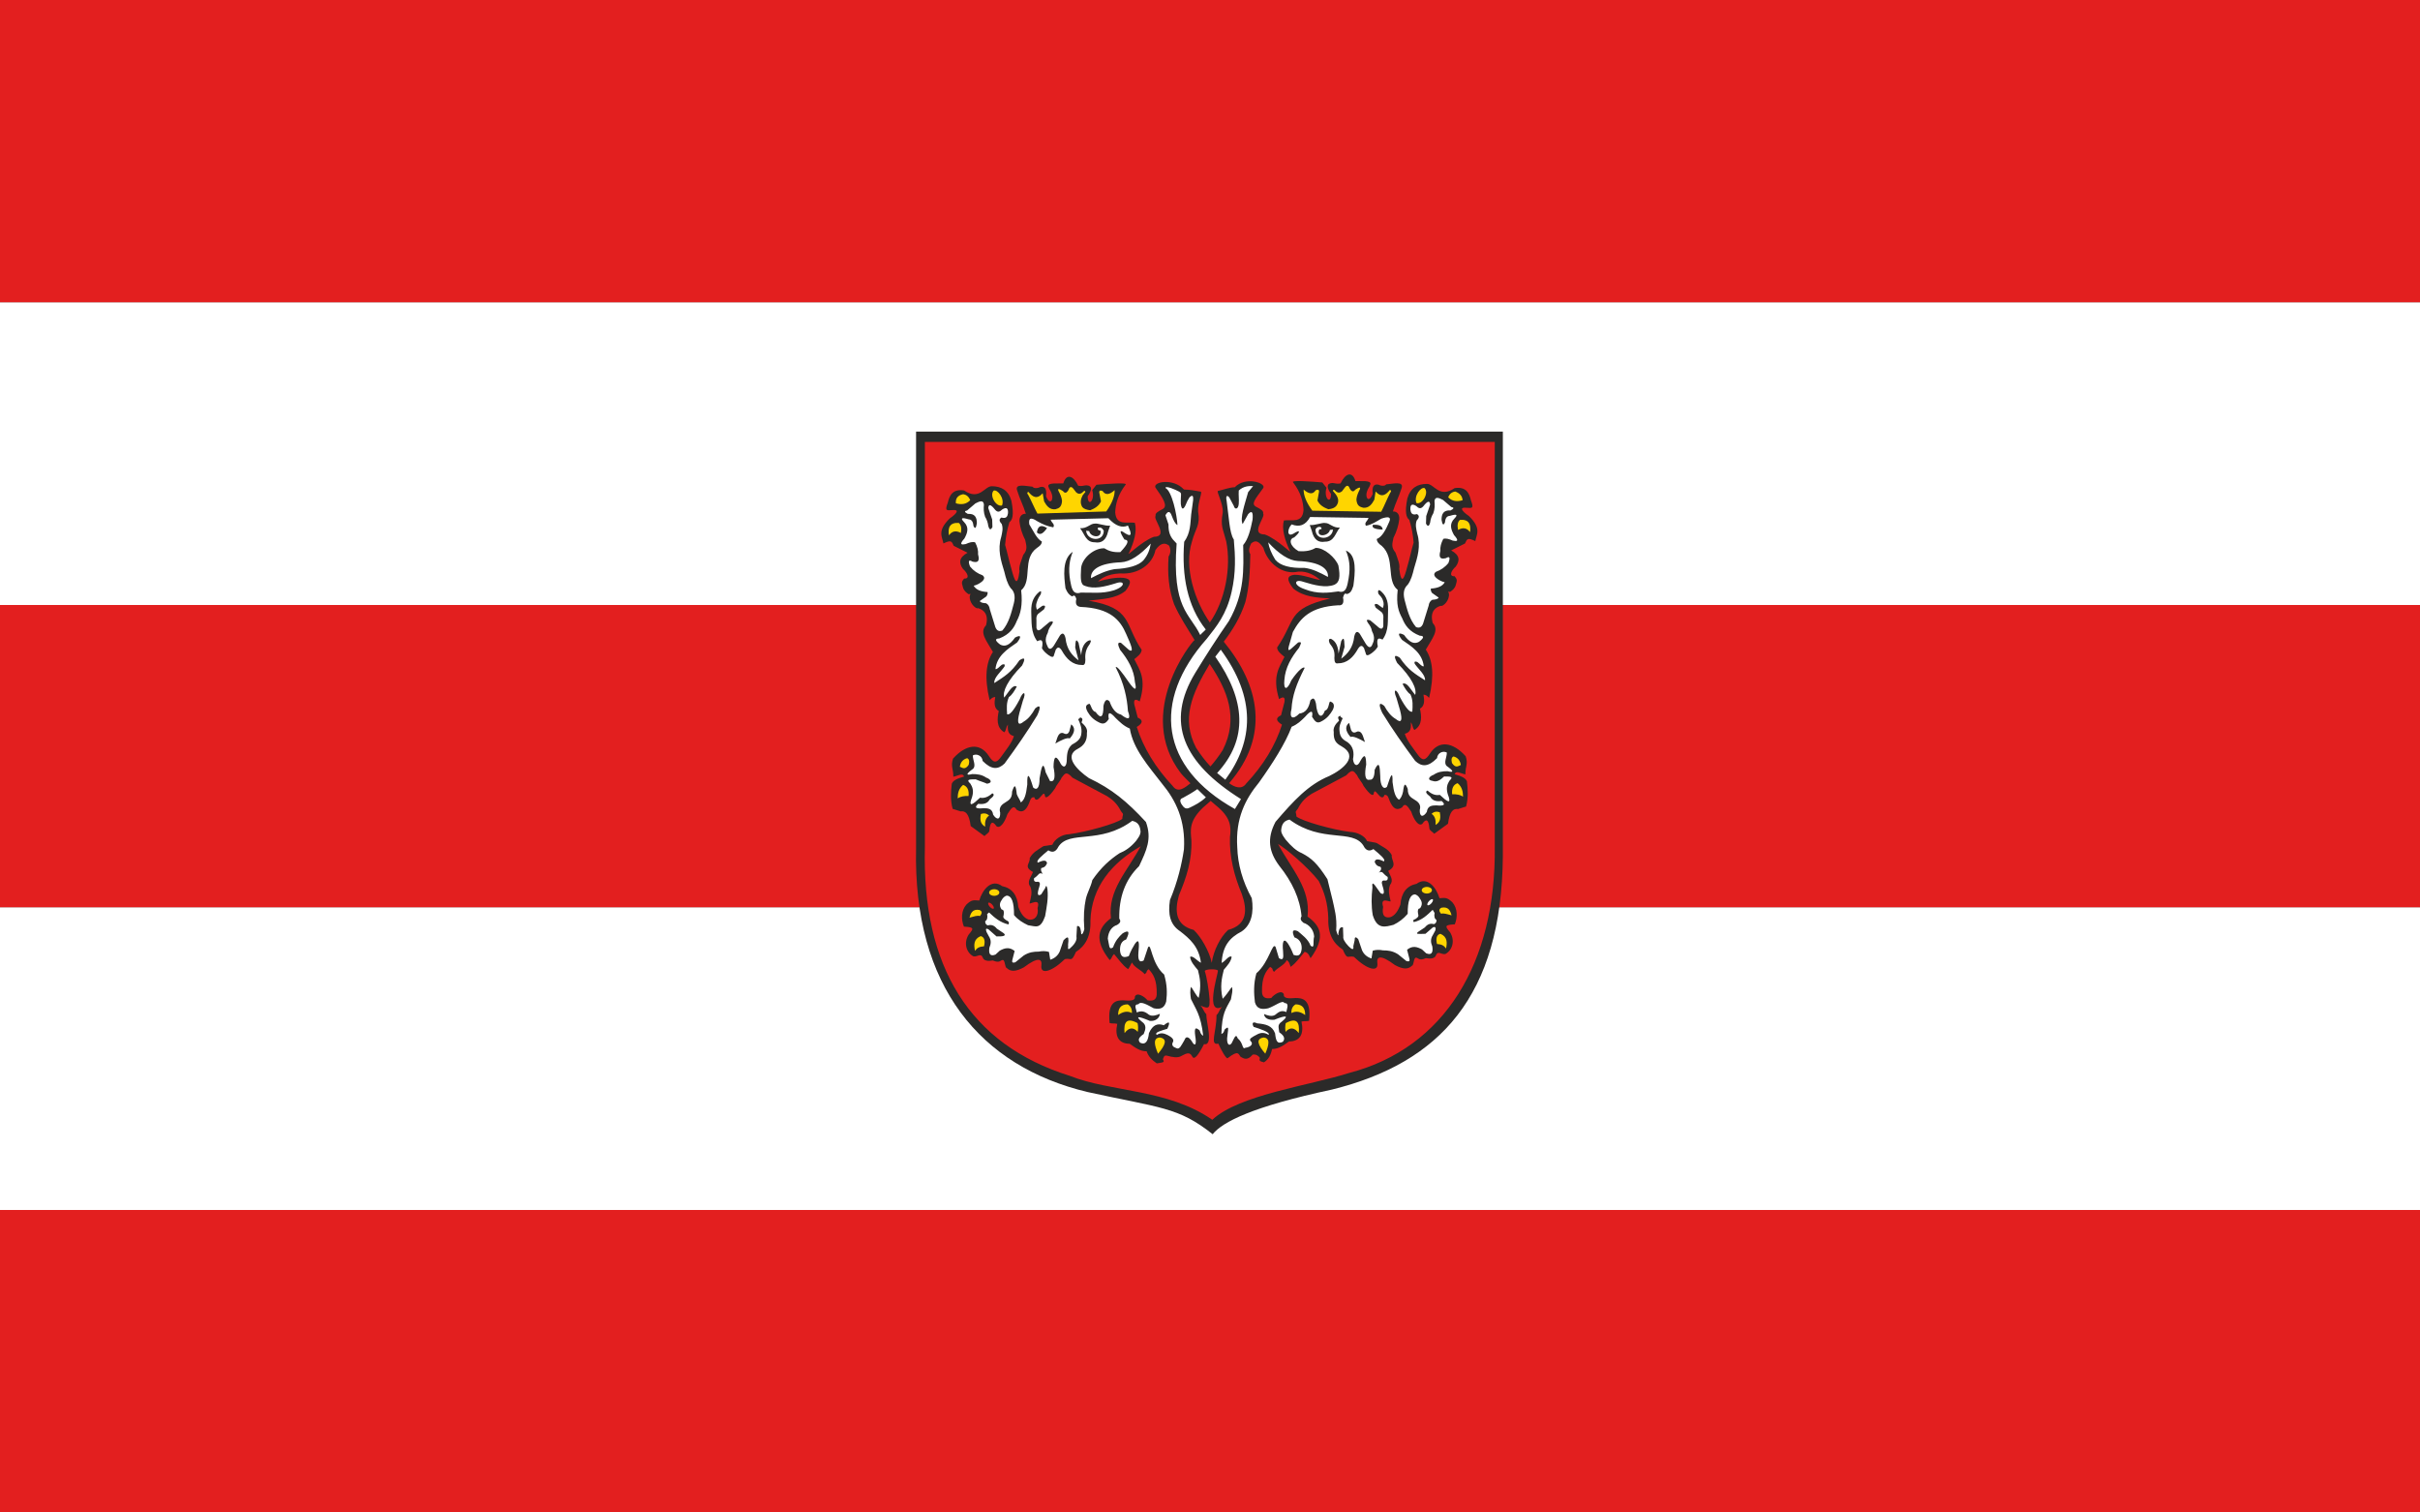
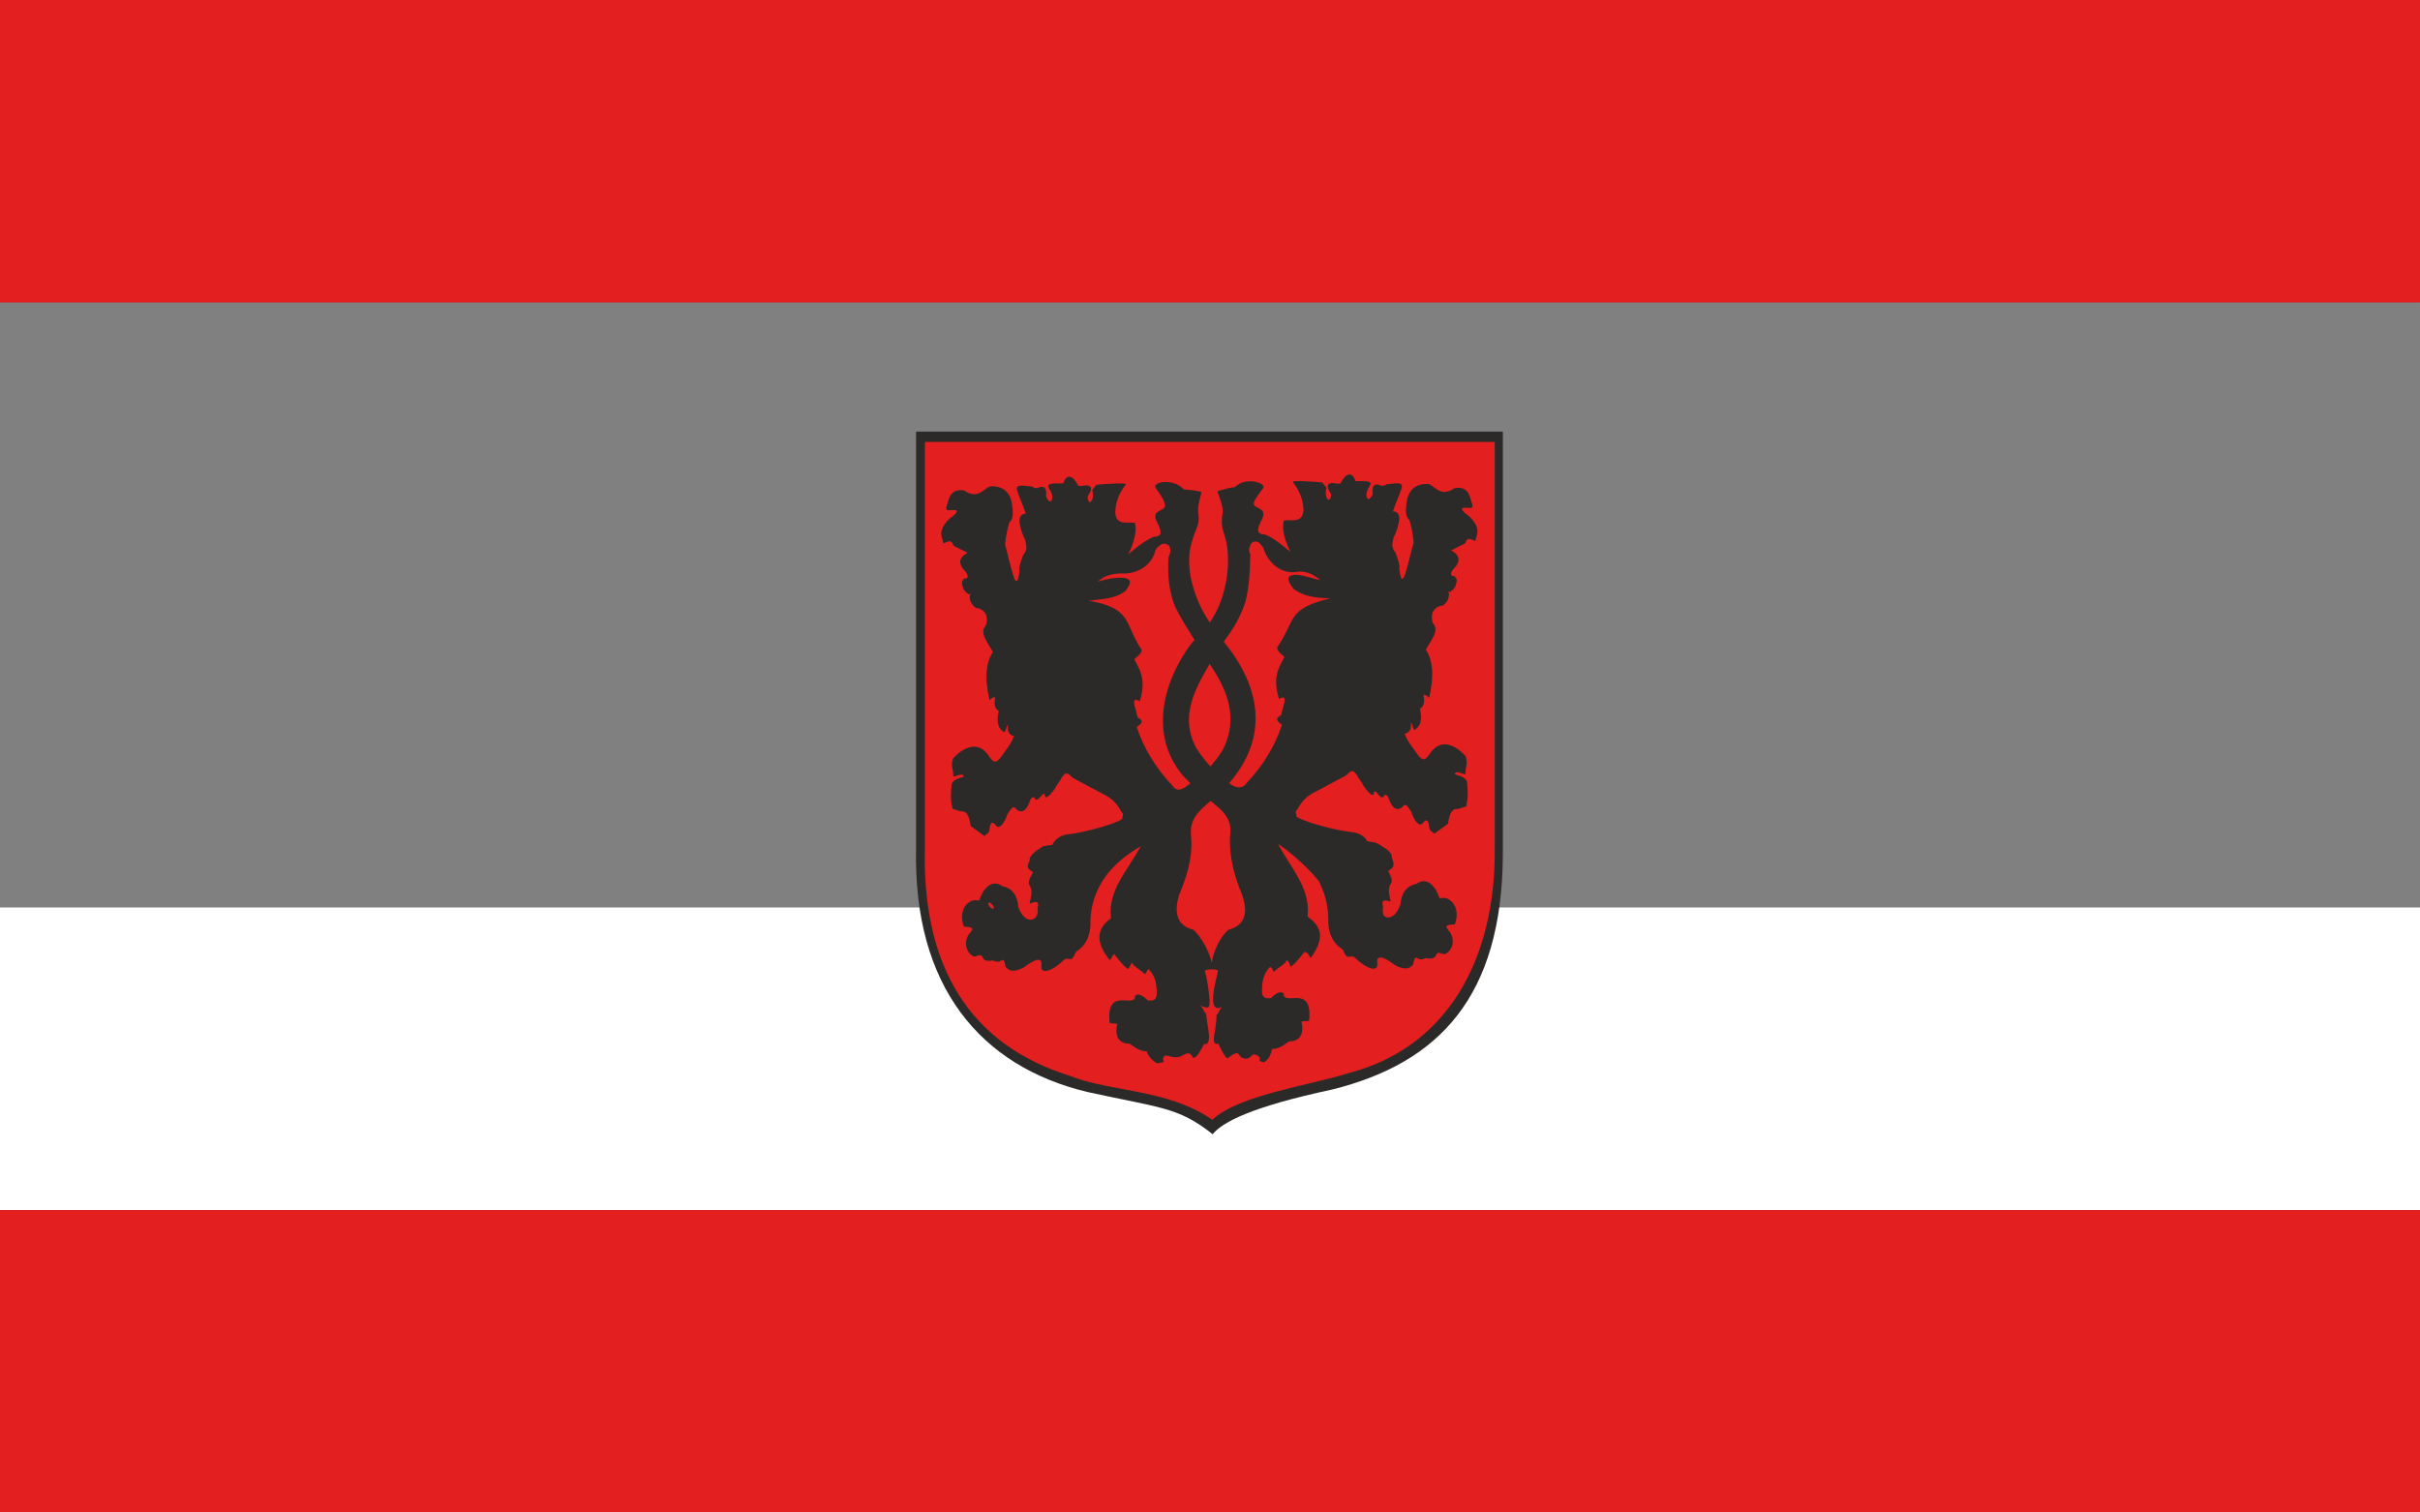
<svg xmlns="http://www.w3.org/2000/svg" width="800" height="500" viewBox="0 0 211.667 132.292" version="1.1" id="svg8">
  <rect x="0" y="0" width="211.667" height="132.292" fill="#808080" stroke="none" />
  <defs id="defs2">
    <marker id="ArrowEnd" viewBox="0 0 10 10" refX="0" refY="5" markerUnits="strokeWidth" markerWidth="4" markerHeight="3" orient="auto">
      <path d="M 0 0 L 10 5 L 0 10 z" id="path931" />
    </marker>
    <marker id="ArrowStart" viewBox="0 0 10 10" refX="10" refY="5" markerUnits="strokeWidth" markerWidth="4" markerHeight="3" orient="auto">
-       <path d="M 10 0 L 0 5 L 10 10 z" id="path934" />
-     </marker>
+       </marker>
    <pattern id="EMFhbasepattern" patternUnits="userSpaceOnUse" width="6" height="6" x="0" y="0" />
  </defs>
  <g id="layer1">
    <rect style="fill:#e31f1f;fill-opacity:1;stroke-width:0.027;stroke-linecap:round;stroke-linejoin:round;paint-order:markers stroke fill" id="rect877" width="211.667" height="26.458" x="0" y="-3.7500001e-06" />
-     <rect style="fill:#ffffff;fill-opacity:1;stroke-width:0.027;stroke-linecap:round;stroke-linejoin:round;paint-order:markers stroke fill" id="rect881" width="211.667" height="26.458" x="0" y="26.458" />
-     <rect style="fill:#e31f1f;fill-opacity:1;stroke-width:0.027;stroke-linecap:round;stroke-linejoin:round;paint-order:markers stroke fill" id="rect883" width="211.667" height="26.458" x="0" y="52.917" />
    <rect style="fill:#ffffff;fill-opacity:1;stroke-width:0.027;stroke-linecap:round;stroke-linejoin:round;paint-order:markers stroke fill" id="rect885" width="211.667" height="26.458" x="0" y="79.375" />
    <rect style="fill:#e31f1f;fill-opacity:1;stroke-width:0.027;stroke-linecap:round;stroke-linejoin:round;paint-order:markers stroke fill" id="rect887" width="211.667" height="26.458" x="1.3505859e-05" y="105.833" />
    <g id="g947" transform="matrix(0.094,0,0,0.094,80.116,37.748)">
      <path style="fill:#2b2a29;fill-opacity:1;fill-rule:evenodd;stroke:none" d="M 0.088,0 H 546.084 v 395.027 c -1.098,130.031 -58.625,192.434 -159.098,217.262 -73.914,15.82 -101.73,30.078 -110.922,41.535 -32.054,-25.5 -48.839,-24.43 -116.531,-39.297 C 60.311,590.808 -2.806,516.48 0.096,387.515 V 0" id="path939" />
-       <path style="fill:#ffd500;fill-opacity:1;fill-rule:evenodd;stroke:none" d="m 432.916,74.629 -64.094,-0.997 c -5.871,-8.007 -8.199,-14.535 -8.094,-19.671 4.961,4.371 8.676,4.609 11.133,0.711 2.723,-1.227 3.703,-0.352 2.934,2.625 -0.406,2.304 -0.817,4.609 -1.227,6.914 2.289,4.566 6.106,6.507 10.137,8.07 3.445,-0.324 5.879,-1.324 7.293,-3.004 2.879,-3.668 2.23,-7.289 -0.391,-10.895 -0.906,-1.097 -1.812,-2.195 -2.718,-3.293 0.425,-1.191 1.168,-1.203 2.222,-0.031 2.184,2.188 4.336,2.305 6.457,0.34 0.946,-0.976 1.227,-1.945 2.176,-2.926 2.469,-3.535 4.125,-1.851 4.902,0.59 1.754,3.012 3.465,3.356 5.133,1.031 3.742,-2.504 5.149,-2.601 4.223,-0.285 -1.512,2.914 -2.875,5.903 -3.188,9.395 0.512,6.332 3.504,6.836 6.348,7.687 5.352,0.446 8.035,-3.23 10.34,-7.504 0.402,-2.527 0.808,-5.054 1.215,-7.582 5.66,6.168 9.613,2.977 13.324,-1.543 1.269,0.571 1.355,1.461 0.262,2.664 -3.024,5.758 -5.375,11.95 -8.399,17.707 z m 32.805,-8.079 c -2.774,-6.628 4.132,-15.339 7.566,-13.91 4.254,4.309 -1.945,15.457 -7.566,13.91 z m 42.906,-2.675 c -4.945,1.449 -9.547,1.222 -13.391,-2.68 1.281,-3.356 3.477,-4.988 6.586,-5.41 4.231,1.637 6.5,4.168 6.805,8.094 z m -2.387,18.281 c 8.371,-0.613 10.301,4.176 9.301,11.422 -2.879,-3.957 -6.598,-4.641 -11.156,-2.047 -0.887,-4.582 -0.27,-7.707 1.851,-9.371 z m -393.25,-5.832 64.074,-2 c 5.743,-8.102 7.969,-14.664 7.786,-19.801 -4.895,4.449 -8.602,4.746 -11.122,0.891 -2.742,-1.184 -3.707,-0.297 -2.89,2.668 0.441,2.297 0.887,4.597 1.332,6.894 -2.219,4.606 -6.004,6.606 -10.012,8.231 -3.168,-0.36 -5.824,-1.149 -7.34,-2.891 -2.261,-3.633 -1.668,-7.266 0.219,-10.898 0.887,-1.11 1.777,-2.223 2.668,-3.336 -0.441,-1.184 -1.184,-1.184 -2.223,0 -2.148,2.222 -4.3,2.371 -6.449,0.441 -0.961,-0.961 -1.262,-1.926 -2.223,-2.891 -2.523,-3.5 -4.152,-1.785 -4.894,0.665 -1.703,3.039 -3.41,3.41 -5.113,1.109 -3.782,-2.445 -5.188,-2.52 -4.227,-0.223 1.559,2.891 2.969,5.856 3.336,9.344 -0.41,6.34 -3.395,6.891 -6.227,7.785 -5.343,0.527 -8.085,-3.105 -10.453,-7.34 -0.441,-2.519 -0.886,-5.039 -1.332,-7.562 -5.562,6.254 -9.566,3.129 -13.347,-1.332 -1.258,0.59 -1.332,1.48 -0.223,2.668 3.113,5.707 5.559,11.863 8.676,17.574 z M 80.064,68.757 c 2.668,-6.671 -4.375,-15.273 -7.785,-13.792 -4.188,4.374 2.188,15.425 7.785,13.792 z M 37.127,66.754 c 4.969,1.371 9.562,1.074 13.348,-2.891 -1.332,-3.336 -3.559,-5.188 -6.672,-5.559 -4.895,1.035 -7.117,3.856 -6.672,8.453 z M 39.799,85 c -8.379,-0.481 -10.234,4.336 -9.117,11.566 2.816,-4.004 6.523,-4.742 11.121,-2.223 0.812,-4.597 0.144,-7.711 -2,-9.343 z m 20.641,270.816 c 2.73,-0.871 5.324,-0.762 7.605,1.52 -3.269,2.168 -4.059,5.886 -3.719,10.308 -2.992,-1.906 -5.418,-4.492 -3.887,-11.832 z M 40.827,311.859 c 2.508,1.016 4.824,3.281 8.281,-1.859 0.844,-3.379 0.336,-5.407 -1.52,-6.086 -4.227,1.168 -6.141,4.07 -6.762,7.945 z m -2.027,29.418 c 0.039,-4.719 0.969,-9.145 5.07,-12.508 3.941,1.406 5.633,4.844 5.07,10.309 -4.281,-0.168 -7.66,0.562 -10.141,2.195 z m 448.594,12.934 c -2.731,-0.872 -5.325,-0.762 -7.606,1.519 3.27,2.168 4.059,5.887 3.719,10.313 2.992,-1.907 5.418,-4.493 3.887,-11.832 z m 19.613,-43.961 c -2.508,1.011 -4.824,3.281 -8.281,-1.86 -0.844,-3.379 -0.336,-5.41 1.519,-6.086 4.227,1.168 6.141,4.071 6.762,7.946 z m 2.027,29.418 c -0.039,-4.719 -0.969,-9.145 -5.07,-12.508 -3.942,1.406 -5.633,4.844 -5.07,10.312 4.281,-0.168 7.66,0.563 10.14,2.196 z M 60.209,469.465 c -6.769,2.874 -6.34,8.378 -5.297,13.695 1.945,-2.738 4.016,-3.895 8.399,-4.199 1.215,-4.809 0.547,-8.582 -3.102,-9.496 z m 12.605,-43.653 c 2.613,0 4.746,1.395 4.746,3.102 0,1.707 -2.132,3.101 -4.746,3.101 -2.613,0 -4.746,-1.394 -4.746,-3.101 0,-1.707 2.133,-3.102 4.746,-3.102 z m -13.336,25.024 c -2.188,-0.852 -5.535,0.363 -9.68,1.461 1.148,-4.145 2.785,-8.352 9.312,-7.122 2.555,1.157 2.676,3.043 0.363,5.661 z m 428.464,16.48 c 6.77,2.875 6.34,8.379 5.293,13.695 -1.945,-2.738 -4.015,-3.894 -8.398,-4.199 -1.215,-4.808 -0.547,-8.586 3.105,-9.496 z m -12.601,-43.648 c -2.614,0 -4.746,1.394 -4.746,3.101 0,1.707 2.132,3.102 4.746,3.102 2.613,0 4.746,-1.395 4.746,-3.102 0,-1.707 -2.133,-3.101 -4.746,-3.101 z m 13.332,25.019 c 2.187,-0.851 5.535,0.363 9.679,1.461 -1.148,-4.144 -2.785,-8.351 -9.312,-7.121 -2.555,1.156 -2.676,3.043 -0.363,5.66 z M 226.818,563.808 c 7.586,1.184 5.262,7.063 -1.562,15.074 -3.489,-8.109 -4.817,-14.558 1.562,-15.074 z m -32.711,-4.125 c 4.075,-5.308 8.153,-5.687 12.231,-1.136 0.519,-2.7 0.472,-5.403 -0.141,-8.106 -9.871,-5.379 -13.215,-1.301 -12.086,9.242 z m -5.976,-16.781 c 4.097,-2.937 8.316,-4.219 12.797,-1.848 0.187,-3.836 -1.137,-6.539 -3.981,-8.105 -6.777,0.117 -8.863,4.144 -8.816,9.953 z m 135.328,20.906 c -7.586,1.184 -5.262,7.063 1.562,15.074 3.489,-8.109 4.817,-14.558 -1.562,-15.074 z m 32.711,-4.125 c -4.074,-5.308 -8.153,-5.687 -12.231,-1.136 -0.519,-2.7 -0.472,-5.403 0.141,-8.106 9.871,-5.379 13.215,-1.301 12.086,9.242 z m 5.973,-16.781 c -4.098,-2.937 -8.317,-4.219 -12.797,-1.848 -0.188,-3.836 1.136,-6.539 3.98,-8.105 6.777,0.117 8.863,4.144 8.817,9.953" id="path941" />
      <path style="fill:#e31f1f;fill-opacity:1;fill-rule:evenodd;stroke:none" d="M 8.287,9.66 H 538.568 V 386.441 C 539.779,494.195 491.986,573.547 403.244,596.75 366.682,608.468 300.658,617.031 275.725,640.386 233.932,611.441 182.064,614.925 142.994,599.453 49.866,570.238 5.366,497.687 8.291,386.441 V 9.66 Z M 284.838,535.332 c -2.86,2.859 -2.352,4.824 -5.215,7.687 0.219,14.813 -6.75,28.684 1.723,26.488 1.832,4.387 7.492,15.098 8.793,13.461 10.132,-7.753 9.769,-3.757 11.898,-1.211 2.793,1.516 6.168,4.02 11.242,-1.988 3.219,-0.715 5.844,1.477 6.774,3.051 -1.168,3.285 0.691,3.102 3.761,4.109 4.161,-2.636 6.356,-6.812 7.551,-12.418 6.152,-0.007 10.356,-3.199 15.75,-7.007 10.422,-0.09 14.098,-7.028 11.586,-18.532 3.219,-0.715 3.875,-0.004 7.094,-0.718 2.269,-20.825 -6.836,-21.141 -12.68,-21.184 -6.211,0.562 -11.426,0.555 -10.801,-3.438 -2.011,-4.695 -9.441,0.344 -11.738,3.438 -4.855,0.867 -8.289,-0.156 -8.586,-5.367 -0.355,-13.594 3.293,-19.176 7.512,-23.614 3.765,2.227 1,1.883 3.676,4.661 2.855,-3.723 10.269,-6.59 11.703,-10.883 2.461,1.098 2.91,4.019 3.722,6.219 5.293,-3.719 8.5,-8.774 13.032,-14.02 3.324,0.91 3.847,2.613 5.531,5.996 14.906,-20.605 8.59,-30.473 -2.801,-38.789 3.008,-26.105 -14.812,-43.996 -27.484,-67.539 7.211,4.125 27.117,20.813 37.922,34.481 5,10.027 8.429,20.195 8.871,34.785 -0.551,14.504 4.879,23.593 13.449,28.98 4.508,10.266 4.203,5.395 10.332,6.742 12.703,12.258 22.844,14.399 21.867,6.137 -0.953,-6.602 2.891,-8.547 16.387,1.574 7.93,4.274 12.441,3.895 15.812,0.567 1.825,-0.371 1.446,-7.11 3.555,-7.461 2.422,-0.082 2.649,3.363 9.43,0.449 4.316,0.836 8.226,0.281 9.215,-2.41 1.894,-5.16 5.086,-0.594 8.879,-1.461 6.417,-3.371 9.335,-12.305 4.339,-20.242 -5.07,-5.879 -4.918,-6.817 4.442,-7.379 2.605,-6.485 2.691,-14.801 -2.297,-20.528 -4.649,-4.293 -6.168,-4.312 -11.957,-3.757 -3.02,-10.172 -11.453,-20.723 -21.317,-13.414 -9.187,1.878 -14.199,8.32 -15.027,19.32 -2.219,5.93 -5.156,10.433 -9.66,11.805 -5.566,0.957 -7.711,-2.258 -6.438,-9.661 -3.312,-10.504 7.661,-3.386 6.942,-5.433 -1.168,-5.367 -2.578,-9.594 -0.5,-14.961 3.73,-4.652 -0.012,-8.445 -1.707,-13.098 9.265,-5.008 2.566,-9.73 3.285,-14.742 -3.227,-5.785 -8.73,-7.578 -13.383,-10.801 -2.422,-0.902 0.965,-0.273 -9.527,-2.078 -1.988,-4.781 -8.922,-8.43 -16.235,-8.652 -16.214,-2.071 -44.066,-9.914 -49.539,-14.285 -0.156,-4.579 -2.023,-3.454 1.235,-7.18 3.816,-7.512 8.301,-11.02 12.879,-13.953 10.734,-5.723 21.468,-11.449 32.199,-17.172 6.594,-7.461 7.68,-2.473 10.098,-0.149 1.429,3.575 4.57,6.301 6.003,9.879 6.258,8.965 9.481,10.329 9.661,6.371 0.832,-2.976 2.433,0.137 4.793,2.497 2.57,3.015 4.57,1.949 4.863,-0.352 3.609,-0.641 3.898,3.051 5.078,5.652 3.176,7.465 6.824,9.043 11.52,5.868 2.457,-4.247 4.539,-2.317 8.519,4.074 2.574,7.941 6.957,13.976 10.297,11.234 3.328,-5.004 5.879,-4.457 6.562,4.262 0.161,2.066 3.11,3.254 4.52,4.976 4.648,-3.574 8.16,-5.73 12.812,-9.308 1.508,-11.492 4.825,-14.34 9.375,-13.668 2.86,-1.07 4.582,-1.289 7.446,-2.363 2.164,-7.965 1.668,-16.188 0.785,-23.395 -1.25,-2.883 -4.121,-4.531 -11.453,-6.656 1.441,-3.844 5.734,-0.563 10.031,0.148 -0.144,-7.511 2.695,-9.324 0.266,-16.84 -12.035,-13.367 -24.953,-15.101 -33.192,-2.629 -4.293,6.817 -7.16,7.176 -11.453,1.071 -4.293,-6.082 -10.012,-12.735 -12.023,-19.387 3.617,-0.937 6.429,-2.879 5.586,-10.668 2.144,2.859 1.156,4.301 3.304,7.16 7.821,-4.398 6.614,-13.336 5.215,-19.824 4.446,-2.516 4.266,-7.477 3.285,-13.098 2.504,0.356 3.297,1 5.231,3.067 4.984,-21.09 3.336,-35.258 -3.086,-44.93 6.023,-10.512 12.82,-18.133 6.437,-24.773 -2.824,-10.688 2.586,-14.629 7.512,-16.016 1.09,1.043 6.699,-2.883 7.578,-9.016 0.621,-4.347 -2.394,-4.73 1.008,-3.863 2.359,-1.57 4.531,-3.34 5.367,-6.437 1.629,-5.137 0.965,-5.364 -1.07,-8.168 -5.84,0.238 -3.004,-5.426 1.07,-9.004 3.793,-5.293 4.074,-10.492 -4.293,-15.028 4.293,-2.144 8.586,-4.293 12.879,-6.437 1.879,-4.211 2.281,-5.77 9.594,-2.231 0.988,-6.082 6.156,-11.55 -5.867,-23.242 -7.91,-5.543 -8.418,-8.332 -2.649,-7.797 5.293,0.286 7.543,1.231 4.446,-6.875 -1.59,-6.691 -4.461,-13.046 -15.18,-11.371 -14.359,9.758 -19.027,-4 -25.692,-3.937 -8.906,0.019 -15.488,3.699 -18.312,13.601 -2.621,13.594 -0.855,17.743 1.859,19.891 2.188,7.133 3.336,13.223 4.008,21.113 -2.144,7.157 -3.722,15.168 -5.867,22.324 -2.789,10.731 -5.484,18.122 -7.512,2.145 0.832,-4.293 -1.285,-8.594 -3.504,-15.18 -4.058,-4.863 -3.144,-7.867 -1.859,-13.8 2.926,-5.723 4.715,-11.45 5.363,-17.176 0.348,-5.137 -2.484,-7.473 -5.933,-7.293 2.859,-8.946 5.152,-12.473 8.015,-21.418 2.825,-7.336 -8.597,-4.129 -14.324,-3.77 -0.648,1.52 -4.148,1.805 -7.074,0.285 -4.445,-0.933 -6.234,1.922 -5.363,8.586 -3.782,9.258 -7.282,3.129 -5.368,-2.144 1.071,-3.574 2.145,-3.449 3.219,-7.028 0.762,-3.777 -9.301,-2.421 -13.953,-2.781 -2.914,-9.625 -9.437,-7.176 -13.867,2.211 -3.574,0.715 -4.875,-0.277 -7.598,-0.418 -5.84,0.238 -5.281,4.582 -1.203,10.164 -0.074,10.555 -7.203,3.93 -4.227,-5.718 -1.785,-2.504 -2.152,-2.442 -3.941,-4.946 -9.754,-0.851 -29.719,-2.347 -27.117,-0.066 7.176,9.465 9.324,17.816 9.66,25.762 -0.98,12.691 -10.984,8.625 -18.246,9.66 -2.273,7.66 0.797,18.031 5.367,27.976 3.695,5.164 -10.98,-10.426 -23.062,-14.894 -14.504,-0.184 0.918,-16.176 -1.625,-19.52 0.511,-2.504 -1.918,-3.867 -6.723,-6.371 -4.766,-2.742 -0.563,-7.105 6.875,-17.48 2.566,-4.598 -16.594,-10.93 -26.566,-0.614 -4.625,0.024 -11.579,2.637 -15.446,3.422 -2.265,-0.254 4.77,11.383 4.293,19.973 -2.297,13.055 0.094,14.742 3.223,27.023 4.793,24.172 -0.91,54.953 -15.274,75.45 -13.918,-20.004 -24.335,-51.36 -16.625,-75.297 3.125,-12.278 8.02,-14.965 5.719,-28.02 -0.476,-8.586 4.567,-18.73 2.297,-18.473 -3.863,-0.781 -10.82,-1.902 -15.445,-1.925 -9.973,-10.981 -29.137,-7.141 -26.567,-1.879 7.438,10.375 11.641,17.23 6.875,19.976 -4.804,2.504 -7.238,3.868 -6.726,6.371 -2.543,3.344 12.883,19.336 -1.625,19.52 -12.078,4.465 -26.758,20.059 -23.063,14.894 4.567,-9.941 7.641,-20.312 5.364,-27.972 -7.258,-1.031 -17.266,3.031 -18.246,-9.66 0.332,-7.946 2.48,-16.293 9.66,-25.762 2.597,-2.281 -17.368,-0.785 -27.118,0.066 -1.785,2.504 -2.152,2.442 -3.941,4.946 2.977,9.648 -4.148,16.273 -4.227,5.718 4.075,-5.578 4.633,-9.921 -1.203,-10.16 -2.722,0.137 -4.019,1.133 -7.597,0.418 -4.43,-9.386 -10.953,-11.84 -13.867,-2.211 -4.649,0.356 -14.719,-0.992 -13.954,2.782 1.071,3.574 2.145,3.449 3.219,7.027 1.914,5.273 -1.578,11.406 -5.363,2.144 0.867,-6.66 -0.914,-9.523 -5.367,-8.586 -2.926,1.52 -6.426,1.235 -7.075,-0.281 -5.722,-0.355 -17.148,-3.562 -14.324,3.77 2.86,8.941 5.153,12.472 8.016,21.418 -3.449,-0.18 -6.285,2.152 -5.938,7.293 0.649,5.722 2.438,11.449 5.368,17.172 1.281,5.933 2.195,8.933 -1.86,13.8 -2.215,6.582 -4.336,10.883 -3.504,15.18 -2.027,15.977 -4.722,8.582 -7.511,-2.144 -2.145,-7.153 -3.723,-15.165 -5.868,-22.321 0.672,-7.894 1.817,-13.98 4.008,-21.113 2.719,-2.145 4.485,-6.297 1.86,-19.891 -2.825,-9.898 -9.407,-13.578 -18.313,-13.601 -6.664,-0.059 -11.336,13.699 -25.695,3.941 -10.715,-1.676 -13.59,4.68 -15.18,11.367 -3.098,8.106 -0.848,7.16 4.441,6.875 5.766,-0.531 5.262,2.254 -2.648,7.797 -12.027,11.688 -6.859,17.156 -5.867,23.242 7.309,-3.539 7.711,-1.976 9.594,2.231 4.293,2.144 8.586,4.293 12.879,6.437 -8.367,4.536 -8.086,9.735 -4.293,15.028 4.074,3.574 6.914,9.242 1.07,9.004 -2.035,2.8 -2.703,3.027 -1.07,8.168 0.836,3.097 3.004,4.863 5.363,6.437 3.402,-0.863 0.383,-0.484 1.008,3.863 0.879,6.133 6.488,10.059 7.578,9.016 4.926,1.383 10.34,5.324 7.512,16.016 -6.379,6.636 0.414,14.257 6.438,24.773 -6.426,9.676 -8.074,23.84 -3.086,44.934 1.934,-2.067 2.727,-2.711 5.231,-3.067 -0.977,5.617 -1.156,10.578 3.285,13.098 -1.399,6.488 -2.606,15.426 5.214,19.824 2.145,-2.859 1.157,-4.297 3.305,-7.16 -0.844,7.781 1.965,9.723 5.582,10.668 -2.011,6.652 -7.73,13.305 -12.023,19.387 -4.293,6.101 -7.16,5.742 -11.453,-1.071 -8.234,-12.468 -21.152,-10.738 -33.188,2.629 -2.43,7.512 0.414,9.324 0.266,16.84 4.293,-0.715 8.586,-3.992 10.027,-0.148 -7.332,2.125 -10.199,3.773 -11.453,6.656 -0.879,7.203 -1.375,15.43 0.785,23.394 2.859,1.071 4.582,1.289 7.445,2.364 4.551,-0.668 7.863,2.175 9.375,13.668 4.648,3.578 8.16,5.73 12.812,9.308 1.406,-1.718 4.355,-2.906 4.519,-4.976 0.684,-8.723 3.231,-9.27 6.562,-4.266 3.34,2.738 7.719,-3.293 10.297,-11.234 3.976,-6.391 6.058,-8.321 8.519,-4.075 4.696,3.172 8.344,1.594 11.52,-5.867 1.18,-2.597 1.469,-6.293 5.078,-5.648 0.289,2.301 2.293,3.367 4.863,0.351 2.36,-2.359 3.961,-5.476 4.797,-2.496 0.18,3.953 3.399,2.59 9.66,-6.371 1.43,-3.574 4.571,-6.301 6.004,-9.879 2.414,-2.32 3.5,-7.304 10.098,0.149 10.734,5.722 21.469,11.449 32.203,17.176 4.578,2.933 9.063,6.441 12.879,13.953 3.262,3.722 1.395,2.601 1.234,7.179 -5.472,4.371 -33.324,12.215 -49.543,14.286 -7.308,0.222 -13.55,5.019 -15.543,9.8 -10.492,1.801 -6.414,0.715 -8.836,1.617 -4.648,3.219 -9.007,5.016 -12.234,10.801 0.715,5.008 -6.207,7.895 3.055,12.903 -1.696,4.648 -6.129,9.136 -2.399,13.785 2.075,5.363 0.434,9.82 -0.73,15.187 -0.715,2.043 10.715,-5.988 7.402,4.512 1.274,7.398 -2.711,11.77 -8.277,10.809 -4.5,-1.368 -7.434,-5.875 -9.66,-11.805 -0.828,-11 -5.836,-17.442 -15.028,-19.32 -9.859,-7.309 -18.297,3.238 -21.316,13.41 -5.789,-0.551 -7.305,-0.532 -11.957,3.758 -4.992,5.722 -4.902,14.039 -2.297,20.527 9.367,0.559 9.52,1.5 4.441,7.379 -4.992,7.933 -2.074,16.867 4.34,20.242 3.793,0.867 6.984,-3.699 8.879,1.461 0.988,2.695 4.895,3.246 9.215,2.41 6.773,2.91 7.004,-0.531 9.426,-0.449 2.105,0.348 1.726,7.086 3.555,7.461 3.371,3.324 7.882,3.703 15.816,-0.567 13.492,-10.125 17.34,-8.175 16.387,-1.574 -0.977,8.262 9.16,6.125 21.867,-6.137 6.129,-1.347 5.824,3.52 10.332,-6.742 8.566,-5.383 14,-14.476 13.449,-28.98 0.945,-31.367 20.031,-53.949 46.793,-69.27 -12.668,23.543 -30.699,40.813 -27.687,66.922 -11.446,8.516 -16.418,19.793 -1.157,38.992 2.504,-2.144 1.586,-3.437 4.094,-5.586 4.531,5.247 7.734,10.297 13.031,14.02 1.43,-1.785 2.293,-4.43 3.723,-6.219 1.43,4.293 8.848,7.16 11.703,10.883 3.219,-2.504 0.453,-2.156 3.676,-4.66 4.219,4.433 7.867,10.019 7.512,23.613 -0.297,5.207 -3.727,6.234 -8.586,5.363 -2.297,-3.093 -9.727,-8.132 -11.739,-3.437 0.629,3.996 -4.586,4 -10.8,3.437 -5.84,0.043 -14.95,0.356 -12.68,21.184 3.219,0.715 3.871,0.004 7.094,0.723 -2.508,11.504 1.164,18.437 11.59,18.531 5.39,3.809 9.593,7 15.75,7.008 1.671,5.121 5.39,8.488 9.441,11.238 5.586,-1.004 7.66,-0.586 5.648,-3.875 0.93,-1.57 0.719,-4 3.942,-3.285 5.074,1.519 9.863,2.09 12.66,0.566 4.418,-2.062 8.078,-5.183 10.949,0.504 1.676,2.903 5.254,-1.027 10.731,-11.805 9.132,1.719 1.984,-20.363 2.144,-27.906 -2.859,-2.859 -2.59,-5.152 -5.449,-8.015 8.844,4.023 8.504,1.246 8.504,-5.688 -0.672,-8.562 -2.754,-21.879 -4.488,-26.359 0.199,-2.043 12.085,-2.297 12.285,-0.254 -0.508,4.543 -12.043,41.398 3.777,33.562 z m -9.637,-41.016 c -2.058,-10.371 -9.988,-24.324 -16.797,-30.582 -17.301,-4.5 -17.722,-17.914 -13.715,-32.309 7.051,-16.695 12.313,-32.933 11.571,-51.418 -0.782,-8.804 -2.438,-17.371 10.734,-30.054 2.445,-2.071 4.859,-4.168 7.242,-6.305 1.594,1.399 3.203,2.785 4.824,4.156 13.922,11.184 14.395,19.75 13.098,29.582 -0.598,18.141 3.84,35.739 11.098,53.071 4.949,14.078 5.476,28.437 -12.77,33.254 -7.269,6.679 -13.593,19.078 -15.277,30.601 z m 16.195,-167.137 c 38.157,-44.132 28.403,-90.882 -5.023,-131.691 8.094,-10.684 15.262,-22.016 20.105,-36.824 3.704,-14.332 4.34,-29.094 4.61,-44.535 -2.137,-3.352 -0.758,-6.704 0.773,-10.055 4.266,-3.504 7.102,-2.129 11.367,4.113 3.883,13.902 17.508,25.598 32.586,22.121 9.004,-0.543 15.883,4.004 20.325,7.781 -7.231,-1.101 -16.024,-5 -24.118,-4.828 -7.007,0.911 -7.308,4.629 -0.91,12.856 9.485,7.578 20.992,8.504 34.278,9.14 -40.637,9.821 -31.473,19.645 -49.36,45.704 0.336,3.867 3.918,6.113 6.852,8.683 -4.875,9.899 -11.535,18.02 -5.024,39.305 4.114,-2.742 5.789,-1.824 5.024,2.738 -1.063,4.113 -2.129,8.227 -3.196,12.34 -5.179,2.281 -4.875,5.176 0.911,8.684 -6.243,19.5 -17.368,37.781 -33.364,54.843 -4.222,6.125 -11.191,3.137 -15.839,-0.386 z M 160.65,157.406 c 41.051,6.824 33.137,21.773 49.36,45.703 -0.332,3.867 -3.918,6.113 -6.856,8.684 4.879,9.898 11.535,18.019 5.024,39.304 -4.11,-2.738 -5.785,-1.828 -5.024,2.739 1.067,4.109 2.133,8.226 3.199,12.339 5.18,2.286 4.875,5.18 -0.91,8.684 6.242,19.5 17.367,37.781 33.364,54.844 4.992,7.242 11.562,1.515 16.605,-2.442 -2.91,-3.113 -6.117,-5.894 -8.879,-9.289 -43.098,-56.304 10.336,-122.933 12.723,-123.972 -7.035,-11.446 -13.91,-21.684 -19.078,-33.399 -4.95,-13.711 -6.25,-28.183 -5.106,-44.332 2.137,-3.347 2.067,-6.699 0.535,-10.054 -4.265,-3.504 -8.531,-2.133 -12.797,4.109 -2.621,12.781 -15.574,22.953 -32.906,21.66 -11.855,0.613 -17.48,4.586 -20.605,7.629 8.074,-2.441 16.406,-4.086 23.73,-3.512 7.008,0.91 8.297,3.93 1.899,12.156 -9.481,7.579 -21.559,7.407 -34.278,9.141 z m 113.348,154.191 c 3.918,-4.433 7.738,-9.441 11.434,-15.242 15.058,-29.66 4.5,-55.5 -12.141,-80.14 -17.059,28.488 -26.457,51.332 -12.668,77.992 4.297,6.754 8.777,12.441 13.379,17.39 z M 67.424,438.476 c 0.617,-0.551 2.203,0.203 3.531,1.692 1.324,1.48 1.902,3.144 1.281,3.699 -0.617,0.551 -2.203,-0.207 -3.531,-1.692 -1.324,-1.484 -1.902,-3.144 -1.281,-3.699" id="path943" />
-       <path style="fill:#ffffff;fill-rule:evenodd;stroke:none" d="m 158.346,92.363 c 0.707,-0.262 2.144,0.441 2.855,0.18 0.879,5.773 11.781,7.293 10.574,-0.243 0.282,-0.003 -1.363,-0.156 -2.136,-0.839 -0.746,-0.661 -0.438,-1.59 -0.344,-1.868 0.07,-0.211 1.961,-0.566 3.254,0.118 1.215,0.64 1.992,2.535 2.203,2.531 -0.078,10.898 -15.617,9.48 -16.41,0.121 z m 229.668,-1.074 c -0.707,-0.262 -2.145,0.445 -2.856,0.179 -0.879,5.774 -13.086,7.586 -9.992,-0.168 0.129,-0.347 2.137,-0.433 2.187,-0.703 0.571,-2.824 -4.664,-2.488 -5.601,0.641 0.078,10.898 15.476,9.406 16.265,0.047 z m -4.668,43.961 c 0.683,-7.723 -7.664,-14.043 -27.922,-14.789 -8.414,-0.426 -17.692,-6.551 -27.688,-17.391 0.785,4.93 2.996,10.332 6.625,16.211 4.676,5.613 14.016,7.949 27.211,7.57 7.61,0.946 14.156,4.297 21.77,8.399 z m 81.933,46.656 c -6.09,-7.188 -8.254,-16.34 -10.648,-25.379 -1.735,-7.062 -0.149,-11.215 2.945,-14.047 3.16,-4.258 4.555,-9.699 5.891,-15.18 3.176,-10.398 6.511,-20.777 2.941,-32.402 -0.918,-4.078 -1.996,-8.156 -0.449,-12.234 2.488,-2.567 2.566,-4.532 0.223,-5.891 -4.692,1.293 -5.668,-1.125 -6.118,-4.078 -0.3,-4.758 1.508,-5.891 5.438,-3.395 1.961,1.895 4,3.184 6.57,0.223 3.926,-5.058 6.043,-5.586 6.344,-1.582 -1.207,3.547 -2.414,7.098 -3.625,10.648 -0.074,2.34 -0.148,4.684 -0.227,7.024 1.586,3.019 2.868,2.719 3.852,-0.902 0.375,-3.172 1.355,-6.043 2.945,-8.61 1.516,-4.152 1.438,-7.777 1.133,-11.328 0.367,-4.547 3.922,-3.258 7.93,-1.133 2.566,2.188 5.133,4.379 7.703,6.571 2.793,0.449 2.566,1.507 -0.68,3.168 -6.531,-0.45 -8.496,3.246 -8.383,8.836 0.754,4.683 1.813,5.437 3.172,2.265 0.446,-5.07 2.489,-5.898 4.758,-6.117 6.191,-1.887 7.551,-1.055 4.078,2.492 -5.078,5.137 -3.258,10.27 -0.449,15.406 5.309,5.907 2.656,5.977 -1.133,5.211 -3.473,-1.586 -6.57,-2.418 -8.836,-1.586 -2.113,4 -3.019,7.703 -2.719,11.102 -2.05,7.57 1.2,7.715 5.211,6.797 3.473,-2.113 4.227,-0.602 2.266,4.531 -3.207,4 -7.137,6.57 -11.555,8.156 -2.265,1.66 -2.113,3.625 0.45,5.891 2.281,1.848 4.812,3.211 7.703,3.848 -2.266,4.004 -7.024,5.515 -12.914,5.89 -0.227,1.356 0.148,2.715 1.132,4.074 2.036,1.434 4.079,2.868 6.118,4.305 -0.754,1.434 -2.719,1.813 -5.891,2.035 -2.035,1.055 -3.172,3.172 -3.398,5.438 -1.735,5.586 -3.473,11.179 -5.211,16.769 -1.508,3.778 -3.852,4.231 -6.571,3.172 z m 15.571,253.348 c -0.618,-0.551 -2.204,0.207 -3.532,1.691 -1.324,1.48 -1.902,3.144 -1.281,3.699 0.617,0.551 2.203,-0.203 3.527,-1.691 1.325,-1.485 1.903,-3.145 1.282,-3.699 z m -133.247,-74.18 c 30.368,22.308 58.407,8.305 68.684,24.098 2.309,4.718 5.422,5.82 9.336,3.312 5.773,4.84 12.059,9.883 9.641,11.445 -5.219,-2.609 -8.032,-2.41 -8.434,0.602 1.805,4.074 3.613,3.867 5.422,4.516 1.316,1.804 0.086,3.613 -1.504,5.421 1.285,-0.824 2.391,-0.925 3.312,-0.3 1.606,1.707 3.211,3.312 4.817,4.214 0.5,2.711 -0.602,3.817 -3.313,3.313 -2.105,0 -2.609,1.605 -1.504,4.816 2.207,6.727 1.606,9.036 -1.804,6.926 -1.805,-2.508 -3.613,-5.019 -5.422,-7.527 -1.906,-2.41 -2.609,-1.606 -2.106,2.406 -0.953,8.535 -1.152,17.07 0.301,25.606 4.172,13.714 11.828,10.89 19.278,9.035 4.793,-2.282 9.261,-5.547 13.253,-10.242 -0.097,-12.047 2.207,-18.075 6.926,-18.075 1.606,0.598 3.211,1.5 4.821,4.52 1.906,2.808 1.804,5.621 -0.301,8.433 -1.805,0.098 -2.406,1.805 -1.805,5.118 1.121,2.89 -0.965,3.64 -2.41,4.816 -2.309,0.902 -2.5,1.184 -1.594,2.891 7.535,-1.696 12.446,-6.477 17.563,-11.399 0.601,0.5 1.203,2.278 1.804,2.781 -0.601,3.411 0,5.622 1.805,6.625 0.098,2.207 -0.902,3.313 -2.41,3.914 -3.211,-1.003 -6.024,0 -8.434,3.012 -2.105,1.403 -4.215,2.809 -6.324,4.215 -2.609,2.207 -0.144,1.934 6.883,1.734 2.508,-2.207 4.254,-3.648 6.762,-5.859 2.207,-1.203 3.32,0.106 2.316,2.918 -0.699,1.305 -1.402,2.609 -2.105,3.914 -2.723,4.117 -1.914,7.531 -0.602,10.844 0.902,6.125 -1.004,8.23 -5.723,6.324 -1.304,-1.203 -2.609,-2.406 -3.914,-3.613 -4.316,-2.317 -8.734,-3.828 -13.855,0.301 0.699,2.71 1.402,5.421 2.105,8.132 0.699,2.407 -0.199,3.211 -2.711,2.407 -2.609,-2.106 -5.218,-4.215 -7.832,-6.325 -5.121,-3.218 -9.539,-3.617 -13.855,-3.613 -3.613,-0.699 -6.828,-0.601 -9.641,0.301 -0.398,2.406 -0.801,4.82 -1.203,7.226 -4.117,-1.304 -7.027,-3.812 -8.734,-7.531 -1.203,-3.511 -2.407,-7.027 -3.614,-10.543 -2.308,-2.406 -3.414,-2.008 -3.312,1.203 -0.399,1.805 -0.801,3.614 -1.203,5.422 0.5,3.614 -1.004,3.614 -4.516,0 -3.613,-3.812 -5.222,-6.828 -4.82,-9.035 -0.098,-2.808 -0.199,-5.621 -0.301,-8.434 -2.207,-0.699 -3.613,1.004 -4.215,5.118 0.098,3.613 -0.601,2.808 -2.105,-2.407 0.906,-12.261 -1.75,-20.293 -3.262,-27.714 -1.504,-6.727 -3.375,-13.09 -4.883,-19.821 -9.562,-14.886 -14.715,-19.461 -23.847,-24.273 -5.118,-2.059 -9.879,-6.461 -15,-12.539 -1.832,-2.696 -4.094,-5.18 -4.215,-8.735 0.594,-7.347 4.011,-9.046 7.828,-9.941 z m 84.563,-212.93 c -1.762,-1.398 -2.688,-0.109 -1.961,2.633 1.293,2.09 3.203,2.602 4.5,6.902 0.723,2.176 0.617,4.352 -0.309,6.528 -1.656,-1.192 -3.316,-2.383 -4.972,-3.575 -2.797,-0.777 -3.317,0.309 -1.555,3.266 1.813,1.399 3.629,2.797 5.441,4.195 1.348,1.348 1.864,3.317 1.555,5.907 0,2.328 0,4.66 0,6.996 -0.621,3.16 -2.488,3.211 -5.598,0.152 -2.226,-1.863 -4.453,-3.73 -6.683,-5.598 -3.16,-1.035 -3.832,-0.207 -2.02,2.485 1.711,2.226 3.266,4.558 3.731,7.617 3.437,6.543 1.48,9.941 -0.152,13.527 -1.45,2.332 -3.317,1.762 -5.598,-1.707 -1.863,-3.105 -3.731,-6.218 -5.594,-9.328 -2.328,-2.902 -4.043,-2.07 -5.129,2.485 -1.082,10.343 -6.058,16.144 -12.129,20.679 1.035,-3.988 2.071,-6.957 3.11,-10.945 -0.102,-1.449 -0.203,-3.926 -0.309,-5.375 -0.309,-2.902 -1.242,-2.902 -2.797,0 -0.828,3.887 -1.656,7.773 -2.484,11.66 -0.426,-5.906 -1.953,-10.937 -6.528,-13.527 -2.589,-1.141 -3.109,1.222 -1.554,4.23 2.644,3.571 4.879,6.176 4.195,13.492 0,3.68 1.035,5.286 3.109,4.821 8.657,0.101 14.461,-5.492 18.969,-13.684 2.594,-3.848 4.094,-2.598 5.442,-0.621 0.566,1.711 1.136,3.418 1.707,5.129 0.308,2.227 2.074,2.176 5.285,-0.152 2.281,-1.758 4.457,-3.625 5.906,-6.219 -1.668,-8.68 1.027,-8.254 4.352,-6.528 6.347,-8.535 4.691,-18.238 5.187,-27.675 0.274,-9.516 -2.808,-14.078 -7.101,-17.782 z M 394.424,89.343 c -4.348,5.395 -5.332,13.231 -13.813,13.114 -6.051,1.07 -10.422,-1.719 -12.336,-10.164 -0.543,-1.836 -1.316,-3.516 -1.859,-5.352 4.473,0.594 11.637,-2.48 14.355,-1.859 4.282,-0.075 7.075,4.757 13.657,4.265 z m 23.375,199.547 c -1.762,-4.297 -2.274,-10.422 -6.977,-9.82 -2.152,0.945 -4.34,2.187 -6.027,-1.551 -0.57,-2.152 -1.149,-4.304 -1.723,-6.461 -3.5,2.633 -4.179,7.012 1.293,13.094 2.52,-1.148 8.707,1.98 13.438,4.738 z m 7.332,-202.113 c 5.929,-0.406 8.969,1.066 9.109,4.438 -7.851,-0.274 -10.32,-1.895 -9.109,-4.438 z M 323.982,542.011 c 2.989,1.289 7.164,2.653 10.141,0.789 3.738,-3.078 6.094,-4.621 10.492,-2.664 0.512,-3.554 3.055,-8.257 -1.789,-8.429 -1.863,-3.133 -8.199,2.574 -15.144,4.953 -7.168,1.601 -10.754,-0.274 -12.289,-5.633 -0.993,-7.793 -1.411,-17.266 1.359,-26.973 12.105,-10.468 14.844,-29.48 17.879,-24.468 1.375,4.062 1.73,6.339 3.109,10.406 3.844,2.262 4.438,0.578 3.828,-6.586 -0.851,-7.93 0.215,-13.102 4.492,-7.137 1.915,3.078 3.321,5.629 5.243,10.606 3.906,1.433 6.902,1.078 7.605,-5.692 0.274,-5.734 -2.66,-9.254 -6.773,-10.558 -2.653,-5.875 -1.575,-7.778 3.226,-5.715 3.492,3.09 9.582,7.238 11.828,13.496 4.161,3.07 1.895,-3.133 3.313,-8.676 -0.539,-6.59 -5.024,-11.117 -9.953,-12.644 -2.742,-2.153 -3.09,-3.848 -1.789,-6.028 -1.403,-16.347 -8.684,-32.101 -20.797,-47.136 -9.344,-12.579 -11.797,-24.989 -3.387,-40.825 16.863,-19.558 30.379,-34.539 50.043,-42.617 12.438,-6.043 27.926,-18.211 11.434,-27.594 -5.539,-2.961 -7.621,-5.996 -7.321,-13.339 -0.789,-3.727 1.418,-7.286 4.965,-10.563 -1.574,-3.473 -0.984,-3.668 1.242,-4.629 -0.394,0.813 0.629,1.555 2.118,2.36 -2.012,4.351 -3.473,7.445 -2.957,11.785 0.367,6.168 3.476,8.269 7.625,10.629 5.324,4.066 6.097,9.699 4.937,15.683 0.602,5.981 4.141,7.735 6.797,1.735 3.629,-6.485 5.281,-6.399 5.469,3.324 -1.645,8.664 -1.325,15.261 3.32,14.035 2.109,0.355 4.477,-1.332 4.539,-9.184 4.418,-9.242 4.813,-2.894 5.215,5.672 -0.086,8.973 2.863,13.203 6.234,10.188 3.778,-11.887 5.426,-14.774 5.188,-4.543 1.16,9.84 2.828,14.48 6.066,16.566 1.496,-1.277 2.934,-3.637 3.746,-7.652 0.879,-7.555 1.977,-8.371 4.344,-2.465 -0.043,7.473 4.16,8.351 7.094,10.551 3.828,2.261 5.203,5.242 4.113,8.937 -0.34,6.719 3.16,7.258 6.547,1.903 0.703,-5.614 4.648,-6.051 8.906,-6.051 7.266,0.719 8.887,-0.645 4.863,-4.094 -5.285,0.781 -8.82,-0.555 -10.605,-4.016 -3.996,-2.937 -4.82,-4.832 -2.469,-5.687 3.817,3.449 7.621,4.785 11.418,4.016 6.449,6.058 11.563,10.003 7.324,-0.848 -1.691,-5.828 -0.281,-9.199 1.567,-12.223 5.105,-4.761 -1.02,-3.836 -4.903,-4.047 -3.519,3.442 -7.042,5.493 -10.566,4.145 -5.918,-0.906 -3.187,-4.313 0.785,-5.703 3.977,-2.785 8.317,-3.367 13.012,-3.344 6.07,1.508 5.793,-0.113 -0.836,-4.879 -3.082,-2.93 0.219,-8.031 0.133,-12.48 -3.317,-1.875 -8.641,0.043 -9.106,5.191 -8.136,8.336 -14.269,8.301 -20.367,2.543 -10.906,-14.75 -21.109,-29.195 -30.613,-44.66 -3.719,-7.867 -2.926,-10.563 1.859,-6.5 2.938,5.289 6.313,9.695 10.645,12.16 5.25,4.301 6.594,1.578 4.027,-8.16 -1.101,-3.793 -2.207,-7.59 -3.312,-11.383 -3.61,-8.461 -0.145,-9.301 3.007,-1.156 6.239,11.734 9.797,14.769 11.754,13.851 0.293,-5.429 0.77,-10.597 -1.75,-16.015 -2.894,-1.914 -5.179,-5.692 -7.375,-9.735 3.836,-2.191 7.161,4.535 11.758,10.243 1.746,-5.555 -2.953,-15.832 -16.738,-29.762 -3.442,-6.539 -2.637,-8.172 2.418,-4.895 7.668,11.383 14.277,15.114 23.453,21.035 0.68,-4.886 -6.301,-10.531 -9.582,-15.402 -0.602,-1.945 0.203,-2.492 2.434,-1.641 2.64,1.907 4.148,4.383 6.027,4.043 -1.402,-12.14 -10.754,-18.203 -20.235,-24.617 -4.41,-5.558 -3.613,-7.449 1.868,-4.605 5.441,7.691 9.886,8.605 13.875,6.445 4.828,-3.683 5.09,-5.586 0.785,-5.703 -9.633,-3.707 -13.77,-9.645 -16.363,-16.207 -3.391,-6.332 -5.715,-12.32 -4.211,-26.434 -11.059,-8.777 -1.871,-29.328 -14.852,-40.984 -2.148,-1.453 -4.562,-3.496 -4.605,-6.371 4.933,-1.75 8.664,-9.102 11.586,-15.988 1.867,-4.106 -0.059,-5.442 -7.364,-2.934 -5.414,3.121 -8.898,5.605 -14.324,6.613 -1.84,-2.976 1.605,-4.336 2.406,-7.324 l -54.343,-0.82 c -4.274,7.758 -9.93,9.644 -17.172,6.886 -3.918,3.836 -4.907,12.59 2.07,8.372 5.781,-3.739 6.766,-1.875 0.273,3.75 -5.246,1.339 -4.269,8.089 4.164,12.804 6.926,0.375 11.653,-0.609 15.739,-3.047 7.953,-0.402 18.687,9.223 21.25,16.364 1.922,10.711 1.109,15.605 -3.684,17.882 -8.066,3.2 -18.695,0.438 -28.922,-2.71 -8.625,-3.067 -9.843,3.21 1.453,6.914 11.454,4.589 21.832,3.394 31.161,2.004 7.71,2.359 8.304,-5.958 9.511,-12.188 1.903,-11.344 0.43,-18.742 -2.574,-25.836 10.695,4.176 8.488,21.27 6.988,32.836 -1.718,5.277 -2.832,6.68 -5.968,7.668 -1.356,-0.492 -2.313,-1.48 -3.649,3.281 1.129,5.367 -0.625,7.613 -4.441,7.141 -26.227,1.48 -35.203,12.012 -42.223,24.836 -2.726,10.816 -6.73,19.726 -1.961,15.898 2.43,-2.179 4.453,-3.953 6.887,-6.136 3.801,-0.938 2.672,0.835 0.844,4.871 -7.149,8.929 -12.907,18.476 -13.696,30.199 -0.906,9.133 2.442,10.062 6.465,0.226 6.488,-9.574 11.492,-13.32 12.403,-11.601 -7.797,15.238 -11.458,25.828 -12.223,38.219 -2.285,8.441 1.234,10.46 7.297,4.246 6.011,-0.696 8.851,-5.223 10.269,-12.266 2.516,-2.75 3.91,-2.426 5.207,3.02 1,11.75 5.157,15.089 8.379,6.429 4.293,-0.808 3.274,-9.926 5.457,-8.125 2.793,0.852 3.844,3.805 1.614,7.836 -2.086,3.504 -4.907,7.699 -10.793,10.59 -3.875,2.082 -5.661,-0.266 -8.313,-4.488 0.922,-5.02 -0.059,-7.43 -6.668,0.238 -3.883,3.75 -6.531,6.574 -12.32,9.066 -5.637,15.196 -17.762,34.141 -30.285,51.707 -12.829,15.633 -22.043,33.497 -20.313,60.411 0.449,15.738 4.871,31.722 13.516,47.422 2.039,13.066 -0.203,24.796 -9.543,30.984 -11.012,5.648 -17.684,13.488 -18.504,29.234 3.519,-1.644 6.965,-7.566 9.32,-5.66 -0.652,4.516 -4.062,8.106 -7.293,11.992 -1.91,7.489 -3.695,15.684 -1.09,27.012 2.16,-1.934 6.356,-7.777 8.516,-10.977 1.383,2.704 -0.316,8.184 -0.824,11.528 -4.813,9.125 -8.324,12.64 -8.864,32.258 1.872,-0.844 2.375,-2.028 2.977,-4.133 4.129,-3.746 3.523,-1.614 2.668,5.375 -1.309,7.847 1.484,10.781 3.898,7.269 2.387,-4.382 3.84,-9.632 5.641,-4.523 5.422,4.433 4,10.816 7.043,8.824 5.355,-0.672 7.965,-3.84 4.766,-6.433 -1.227,-1.961 0.535,-3.063 6.89,-6.329 3.012,-1.437 6.364,-1.632 10.028,0.719 2.011,-2.418 -8.602,-5.734 -13.887,-7.441 -1.758,-3.008 -1.192,-5.465 3.238,-3.27 8.156,0.727 14.008,2.11 16.692,9.305 0.816,7.117 1.976,10.254 7.164,7.894 1.75,-2.007 2.55,-5.019 -3.297,-8.894 -0.317,-4.266 -2.141,-6.844 2.34,-9.875 6.488,-5.344 5.156,-6.625 -6.821,-1.797 -5.23,0.602 -9.398,-1.383 -9.609,-5.215 z M 114.584,149.273 c 1.762,-1.398 2.277,-0.723 1.555,2.02 -1.297,2.089 -2.59,3.625 -3.887,7.929 -0.723,2.176 -0.621,4.352 0.308,6.528 1.657,-1.192 3.317,-2.383 4.977,-3.575 2.797,-0.777 3.313,0.309 1.551,3.262 -1.813,1.399 -3.625,2.797 -5.442,4.195 -1.347,1.348 -1.863,3.317 -1.554,5.907 0,2.332 0,4.664 0,6.996 0.621,3.16 2.484,3.211 5.597,0.152 2.227,-1.863 4.457,-3.73 6.684,-5.598 3.16,-1.035 3.832,-0.203 2.02,2.485 -1.711,2.226 -3.266,4.558 -3.731,7.617 -3.437,6.543 -1.48,9.941 0.152,13.527 1.45,2.329 3.317,1.762 5.594,-1.707 1.863,-3.109 3.731,-6.218 5.598,-9.328 2.328,-2.902 4.039,-2.07 5.129,2.485 1.082,10.343 6.058,16.144 12.129,20.679 -1.036,-3.988 -2.071,-7.98 -3.11,-11.972 0.102,-1.45 0.203,-2.903 0.309,-4.352 0.308,-2.902 1.242,-2.902 2.797,0 0.828,3.887 1.656,7.774 2.484,11.66 0.426,-5.906 1.953,-10.937 6.527,-13.527 2.59,-1.137 3.11,-0.203 1.555,2.797 -2.644,3.57 -4.879,7.609 -4.195,14.926 0,3.679 -1.035,5.285 -3.11,4.816 -8.656,0.102 -14.461,-5.492 -18.968,-13.684 -2.594,-3.847 -4.094,-2.597 -5.442,-0.621 -0.57,1.707 -1.14,3.418 -1.711,5.129 -0.308,2.227 -2.07,2.176 -5.285,-0.152 -2.281,-1.758 -4.457,-3.625 -5.906,-6.219 1.668,-8.68 -1.027,-8.254 -4.352,-6.527 -6.347,-8.535 -5.101,-18.239 -5.597,-27.676 -0.274,-9.516 3.015,-14.488 7.308,-18.191 z m 15.105,140.988 c 1.762,-4.296 2.274,-10.422 6.977,-9.82 2.152,0.945 4.34,2.188 6.031,-1.547 0.57,-2.152 1.145,-4.305 1.723,-6.461 3.5,2.633 4.18,7.012 -1.293,13.094 -2.52,-1.148 -8.707,1.98 -13.438,4.738 z M 152.666,89.91 c 4.348,5.394 5.332,13.23 13.809,13.113 6.05,1.07 10.421,-1.719 12.335,-10.164 0.543,-1.836 1.317,-3.516 1.86,-5.352 -4.473,0.594 -11.641,-2.48 -14.356,-1.859 -4.281,-0.074 -7.074,4.758 -13.656,4.266 z m -40.133,3.98 c 0.805,-6.422 4.164,-7.429 9.438,-4.109 -3.145,4.508 -6.293,7.324 -9.438,4.109 z m 114.363,447.891 c -2.984,1.305 -7.152,2.684 -10.14,0.836 -3.754,-3.063 -6.883,-4.078 -11.27,-2.098 -0.527,-3.554 -3.347,-7.476 1.496,-7.668 2.149,-3.293 8.586,0.762 14.239,3.77 7.175,1.562 10.129,-1.028 11.636,-6.395 0.957,-7.797 0.907,-15.277 -1.914,-24.969 -12.156,-10.406 -11.992,-30.363 -15.004,-25.335 -1.355,4.07 -2.714,8.14 -4.07,12.214 -3.832,2.282 -5.461,-0.156 -4.887,-7.328 0.813,-7.933 0.993,-14.129 -3.254,-8.14 -1.898,3.086 -3.796,6.414 -5.699,11.398 -3.898,1.453 -7.402,1.883 -8.14,-4.887 -0.305,-5.734 1.593,-9.261 5.699,-10.586 3.64,-7.254 2.555,-9.156 -3.254,-5.699 -3.477,3.11 -6.742,6.758 -8.957,13.028 -4.145,3.089 -3.442,-2.606 -4.887,-8.141 0.508,-6.59 3.695,-11.137 8.617,-12.688 3.606,-2.168 3.489,-3.867 2.055,-6.039 -0.309,-19.086 5.141,-35.715 18.453,-48.687 6.891,-14.68 12.117,-25.309 6.363,-41.098 -17.628,-19.086 -31.75,-30.758 -53.062,-40.828 -10.938,-7.527 -24.008,-20.476 -10.117,-27.367 5.527,-2.985 8.605,-7.317 8.273,-14.656 0.77,-3.727 -1.453,-6.512 -5.015,-9.77 1.554,-3.48 0.71,-3.926 -1.524,-4.879 0.399,0.813 -0.109,1.043 -1.598,1.86 2.036,4.343 3.516,8.449 3.02,12.793 -0.34,6.171 -4.715,8.55 -8.852,10.925 -4.652,4.094 -4.617,9.723 -4.859,15.707 -0.57,5.985 -3.851,6.219 -6.539,0.235 -3.66,-6.469 -5.559,-4.84 -5.699,4.883 1.683,8.656 1.394,14.234 -3.254,13.027 -1.356,-2.711 -2.715,-5.43 -4.07,-8.141 -2.34,-11.797 -4.063,-4.418 -5.7,5.699 0.129,8.973 -2.55,11.43 -5.941,8.43 -3.844,-13.23 -5.75,-14.316 -5.457,-2.726 -1.113,9.843 -2.758,14.496 -5.984,16.593 -1.083,-2.984 -2.696,-4.648 -3.786,-7.636 -0.921,-8.911 -2.023,-9.727 -4.355,-2.442 0.078,7.469 -4.117,8.371 -7.043,10.586 -3.82,2.281 -5.176,5.266 -4.07,8.953 0.371,6.719 -3.125,7.278 -6.535,1.938 -0.731,-5.61 -4.68,-6.028 -8.934,-6.008 -7.262,0.754 -8.891,-0.602 -4.887,-4.07 5.289,0.754 8.816,-0.602 10.586,-4.071 3.981,-2.953 4.797,-4.855 2.441,-5.699 -3.801,3.469 -7.598,4.824 -11.398,4.07 -6.418,6.09 -11.512,10.063 -7.328,-0.812 1.664,-5.84 0.238,-9.203 -1.625,-12.215 -5.129,-4.734 1,-3.84 4.883,-4.07 3.527,1.629 7.055,2.465 10.586,4.094 5.914,-0.934 3.168,-4.329 -0.812,-5.7 -3.988,-2.765 -8.332,-3.328 -13.027,-3.277 -6.066,1.535 -5.793,-0.086 0.812,-4.887 3.067,-2.941 -0.258,-8.031 -0.195,-12.476 3.309,-1.891 8.641,0 9.133,5.148 8.18,8.297 14.312,8.231 20.379,2.442 10.836,-14.805 20.969,-29.301 30.394,-44.813 3.68,-7.883 2.875,-10.574 -1.89,-6.492 -2.911,5.305 -6.262,9.726 -10.586,12.215 -5.227,4.328 -6.586,1.613 -4.071,-8.141 1.082,-3.797 2.168,-7.598 3.254,-11.398 3.571,-8.477 0.102,-9.301 -3.015,-1.145 -6.184,11.766 -9.727,14.817 -11.688,13.91 -0.32,-5.426 -0.816,-10.593 1.672,-16.019 2.883,-1.93 5.149,-5.719 7.328,-9.77 -3.847,-2.176 -7.14,4.57 -11.707,10.301 -1.773,-5.547 2.875,-15.848 16.594,-29.844 3.41,-6.554 2.594,-8.183 -2.442,-4.883 -7.613,11.418 -14.203,15.184 -23.351,21.149 -0.703,-4.887 6.25,-10.563 9.508,-15.449 0.593,-1.95 -0.219,-2.493 -2.442,-1.625 -2.629,1.918 -4.129,4.402 -6.008,4.07 1.348,-12.145 10.665,-18.254 20.117,-24.715 4.386,-5.582 3.578,-7.465 -1.891,-4.598 -5.406,7.719 -9.844,8.657 -13.844,6.512 -4.847,-3.66 -5.117,-5.558 -0.812,-5.699 9.613,-3.754 13.722,-9.711 16.285,-16.285 3.359,-6.348 5.645,-14.395 4.07,-28.504 10.782,-9.176 0.617,-29.36 14.657,-39.418 2.14,-1.465 4.546,-3.109 4.574,-5.984 -4.785,-2.364 -8.313,-10.692 -11.664,-15.934 -0.805,-5.742 1.113,-7.086 7.351,-2.969 5.426,3.094 9.535,4.738 14.965,5.719 1.824,-2.984 -1.625,-4.121 -2.441,-7.109 l 53.726,-1.364 c 6.676,7.371 12.91,9.285 18.18,6.801 2.895,6.418 4.555,11.512 -2.441,7.328 -5.551,-4.086 -5.825,-2.183 -0.813,5.699 4.899,0.551 3.285,4.094 -3.785,11.688 -6.922,0.406 -10.848,-1.125 -14.945,-3.543 -8.934,-0.406 -20.364,8.473 -21.59,18.18 -0.563,10.277 -0.688,15.711 3.672,16.836 8.082,3.16 18.293,0.757 28.504,-2.442 8.609,-3.109 9.652,2.758 -1.625,6.512 -11.434,3.535 -21.618,1.879 -30.946,2.156 -7.699,2.395 -8.531,-4.89 -9.769,-11.113 -1.957,-11.336 -0.528,-19.766 2.441,-26.875 -10.277,6.848 -8.144,23.101 -6.824,33.894 1.738,4.039 2.859,5.707 6.008,7.637 1.355,-0.5 2.711,-2.312 4.07,2.441 -1.105,4.555 0.25,6.997 4.07,7.329 27.45,1.101 36.778,12.14 42.348,25.242 4.523,9.922 7.812,18.168 2.441,14.656 -2.441,-2.168 -4.886,-4.34 -7.328,-6.512 -3.804,-0.918 -2.66,2.485 -0.812,6.512 7.191,8.899 12.996,18.414 13.843,30.133 1.973,8.098 0.071,8.098 -5.699,0 -6.535,-9.543 -11.312,-15.567 -12.215,-13.844 7.875,15.199 10.571,28.336 11.399,40.719 2.867,7.703 0.695,8.789 -6.512,3.258 -4.867,-1.059 -8.238,-5.485 -10.586,-12.215 -2.527,-2.738 -4.429,-1.379 -5.699,4.07 0.074,10.723 -2.363,12.621 -7.328,5.699 -4.297,-0.785 -4.344,-9.136 -6.516,-7.328 -2.789,0.867 -3.062,3.309 -0.812,7.328 2.101,3.493 4.683,6.911 10.586,9.77 3.886,2.062 6.433,0.976 9.062,-3.254 -0.945,-5.016 -0.234,-8.449 6.406,-0.813 3.903,3.731 7.332,7.305 13.133,9.77 3.157,19.168 17.5,35.047 30.024,51.305 12.902,15.57 21.957,34.156 20.355,61.078 -2.012,13.558 -5.734,29.789 -13.027,47.23 -1.977,13.078 0.058,22.805 9.429,28.95 8.7,6.781 17.497,14.117 19.411,29.343 -3.528,-1.629 -7.766,-7.273 -10.114,-5.355 0.672,4.512 4.079,8.344 7.329,12.215 1.949,7.48 3.23,14.484 0.679,25.82 -2.168,-1.922 -4.812,-7.078 -6.984,-10.27 -1.367,2.707 -0.731,7.981 -0.211,11.321 4.258,9.101 9.238,14.593 11.398,34.203 -1.875,-0.836 -2.644,-2.781 -3.254,-4.887 -4.148,-3.726 -5.066,-2.097 -4.175,4.887 1.347,7.84 0.093,10.016 -2.336,6.512 -2.407,-4.372 -5.918,-7.559 -7.696,-2.442 -2.785,4.449 -4.347,9.305 -7.773,7.328 -2.973,-0.996 -4.059,-2.625 -3.254,-4.882 1.219,-1.969 1.488,-4.094 -4.883,-7.329 -3.019,-1.421 -6.117,-2.371 -9.769,0 -2.789,-2.402 4.496,-3.968 9.769,-5.699 3.008,-6.441 1.922,-7.527 -3.254,-3.258 -5.441,-1.968 -10.293,-0.785 -13.843,7.328 -0.782,7.122 -2.946,11.29 -8.141,8.958 -1.762,-2 -2.57,-4.243 3.254,-8.141 1.828,-4.274 2.867,-8.391 -1.629,-11.399 -6.379,-5.312 -3.934,-5.582 7.328,-0.812 5.234,0.574 9.129,-2.703 9.324,-6.539 z m 69.883,-190.574 5.641,-9.227 c -53.906,-33.801 -70.524,-71.328 -42.563,-117.433 9.828,-16.067 20.086,-32.133 31.282,-48.204 14.992,-26.464 13.683,-48.484 13.332,-70.769 4.617,-5.285 6.839,-14.18 8.714,-23.59 0.68,-7.176 -0.683,-8.887 -4.101,-5.125 -1.707,3.074 -3.418,6.152 -5.125,9.23 -2.668,-5.535 1.957,-18.367 5.125,-29.742 1.535,-1.879 3.074,-3.758 4.613,-5.636 -4.441,-0.176 -8.887,0.16 -13.332,4.101 -0.34,4.785 0.34,7.52 0,12.305 -0.355,5.348 -3.715,5.82 -4.613,2.051 -1.367,-2.563 -2.735,-5.125 -4.102,-7.692 -2.015,-2.734 -3.644,-1.941 -2.562,3.074 0.851,7.348 1.707,13.676 2.562,21.024 0.852,5.984 1.875,11.629 4.102,14.871 1.375,15.207 2.062,30.762 -2.051,48.719 -4.812,21.242 -14.074,32.109 -23.074,43.59 -51.734,58.273 -43.305,119.765 26.152,158.461 z m -34.937,-18.508 7.91,7.629 c -4.992,4.699 -9.985,7.191 -14.981,9.609 -2.355,1.223 -4.332,0.942 -5.933,-0.844 l -1.692,-2.257 c -1.882,-3.11 -1.503,-5.086 1.129,-5.934 4.52,-2.445 9.043,-4.992 13.567,-8.195 z m 16.679,-123.246 5.086,-6.5 c 33.047,45.133 30.739,84.894 4.239,120.98 l -7.629,-6.218 c 28.972,-31.422 26.617,-67.793 -1.696,-108.262 z m -8.894,-25.317 c -17.02,-21.644 -22.492,-49.48 -20.059,-81.547 6.063,-8.511 5.637,-17.019 6.512,-25.531 0.605,-4.429 1.215,-8.855 1.82,-13.285 0.176,-3.219 -0.074,-5.656 -3.386,-2.601 -1.301,1.906 -2.606,4.515 -3.907,7.812 -2.082,3.992 -3.472,3.473 -4.168,-1.562 -0.312,-8.993 1.387,-10.047 -1.519,-11.438 -2.942,-1.809 -12.688,-5.973 -12.828,-3.562 6.23,3.14 10.738,25.281 11.226,34.543 -2.172,-1.032 -3.734,-4.512 -5.207,-8.336 -1.648,-4.774 -3.644,-5.036 -5.992,-0.782 0.953,2.864 1.91,5.731 2.863,8.594 -0.172,6.645 1.563,10.898 4.168,14.066 1.387,1.387 1.993,2.258 3.383,3.645 -4.476,60.813 12.254,64.883 21.965,85.141 1.301,-1.649 3.824,-3.504 5.129,-5.153 z M 162.873,136.418 c -0.684,-7.723 7.664,-14.043 27.922,-14.789 8.414,-0.426 17.691,-6.551 27.683,-17.391 -0.785,4.926 -2.433,10.332 -6.906,15.641 -4.508,4.761 -13.527,7.484 -26.929,8.136 -8.192,1.528 -14.368,4.508 -21.77,8.399 z m -82.445,48.711 c 6.089,-7.188 8.254,-16.34 10.648,-25.379 1.734,-7.063 0.149,-11.215 -2.945,-14.047 -3.164,-4.258 -4.555,-9.699 -5.891,-15.18 -3.176,-10.398 -6.516,-20.777 -2.945,-32.402 0.922,-4.078 1.992,-8.156 0.449,-12.235 -2.492,-2.566 -2.566,-4.531 -0.227,-5.89 4.692,1.293 5.668,-1.125 6.118,-4.078 0.3,-4.758 -1.508,-5.891 -5.434,-3.399 -1.961,1.895 -4,3.184 -6.57,0.227 -3.926,-5.059 -6.043,-5.586 -6.344,-1.586 1.207,3.551 2.414,7.097 3.625,10.648 0.074,2.34 0.148,4.68 0.227,7.024 -1.586,3.019 -2.867,2.718 -3.852,-0.907 -0.379,-3.171 -1.359,-6.043 -2.945,-8.609 -1.512,-4.152 -1.434,-7.777 -1.133,-11.328 -0.367,-4.547 -3.922,-3.254 -7.93,-1.129 -2.566,2.188 -5.133,4.379 -7.703,6.57 -2.793,0.45 -2.566,1.508 0.68,3.172 6.531,-0.453 8.496,3.246 8.383,8.836 -0.754,4.684 -1.812,5.438 -3.172,2.266 -0.445,-5.071 -2.488,-5.899 -4.758,-6.117 -6.191,-1.887 -7.551,-1.055 -4.078,2.492 5.078,5.133 3.258,10.269 0.449,15.406 -5.309,5.906 -2.652,5.977 1.133,5.211 3.473,-1.586 6.57,-2.418 8.836,-1.586 2.113,4 3.019,7.703 2.719,11.102 2.051,7.57 -1.199,7.714 -5.211,6.796 -3.473,-2.113 -4.227,-0.601 -2.266,4.528 3.211,4.004 7.137,6.57 11.555,8.156 2.266,1.66 2.113,3.625 -0.449,5.891 -2.281,1.847 -4.812,3.211 -7.703,3.851 2.266,4.004 7.023,5.512 12.914,5.891 0.227,1.359 -0.148,2.719 -1.133,4.078 -2.035,1.434 -4.078,2.867 -6.117,4.305 0.754,1.433 2.719,1.812 5.891,2.039 2.035,1.054 3.172,3.172 3.398,5.437 1.734,5.586 3.473,11.176 5.211,16.77 1.508,3.773 3.852,4.226 6.571,3.172 z M 201.182,362.242 c -30.321,22.398 -58.434,8.254 -68.688,24.097 -2.309,4.719 -5.422,5.821 -9.336,3.313 -5.773,4.84 -12.058,9.883 -9.641,11.445 5.219,-2.609 8.032,-2.41 8.434,0.602 -1.805,4.074 -3.613,3.867 -5.422,4.516 -0.535,1.597 -0.035,3.406 1.504,5.421 -1.101,-0.722 -2.207,-0.824 -3.312,-0.3 -1.606,1.707 -3.211,3.312 -4.817,4.214 -0.5,2.711 0.602,3.813 3.313,3.313 2.105,0 2.609,1.605 1.504,4.816 -2.207,6.727 -1.606,9.036 1.804,6.926 1.805,-2.508 1.895,-3.301 3.703,-5.812 0.657,-2.411 1.36,-3.012 2.106,1.004 0.953,8.531 -0.715,16.601 -2.172,25.136 -4.418,12.477 -8.562,9.418 -15.844,8.41 -4.793,-2.281 -9.105,-4.765 -13.097,-9.461 0.097,-12.046 -2.207,-18.074 -6.926,-18.074 -1.606,0.598 -3.211,1.5 -4.82,4.516 -1.907,2.808 -1.805,5.621 0.3,8.433 1.805,0.098 2.407,1.805 1.805,5.118 -1.121,2.89 0.961,3.64 2.406,4.816 2.309,0.902 3.012,2.207 2.106,3.914 -7.535,-1.695 -12.953,-6.219 -18.075,-11.144 -0.602,0.5 -1.203,1.004 -1.805,1.504 0.602,3.41 0,5.621 -1.805,6.624 -0.098,2.208 0.902,3.313 2.406,3.918 3.211,-1.003 6.023,0 8.434,3.012 2.105,1.406 4.215,2.809 6.324,4.215 2.61,2.207 0.399,3.211 -6.625,3.012 -2.508,-2.207 -5.019,-4.418 -7.531,-6.625 -2.207,-1.203 -2.809,-0.399 -1.805,2.406 0.699,1.305 1.402,2.609 2.106,3.914 2.723,4.117 1.914,7.531 0.602,10.844 -0.902,6.125 1.004,8.23 5.723,6.324 1.305,-1.203 2.609,-2.406 3.914,-3.613 4.316,-2.317 8.734,-3.828 13.855,0.301 -0.699,2.71 -1.402,5.421 -2.105,8.132 -0.699,2.407 0.199,3.211 2.711,2.407 2.609,-2.106 5.219,-4.215 7.832,-6.325 5.121,-3.218 9.539,-3.617 13.855,-3.613 3.614,-0.703 6.829,-0.601 9.641,0.297 0.399,2.406 0.801,4.82 1.203,7.23 4.113,-1.304 7.028,-3.812 8.735,-7.527 1.203,-3.512 2.406,-7.027 3.613,-10.543 2.308,-2.406 4.562,-4.074 4.461,-0.863 0.398,1.805 -0.574,4.762 -0.172,6.57 -0.5,3.613 0.543,3.153 4.059,-0.457 3.613,-3.812 4.07,-6.824 3.667,-9.035 0.098,-2.809 0.43,-6.543 0.528,-9.352 2.207,-0.699 3.156,1.231 3.758,5.348 -0.098,3.613 1.519,2.809 3.027,-2.406 -0.906,-12.262 -0.16,-20.52 1.348,-27.942 1.504,-6.726 4.621,-11.156 6.125,-17.886 8.109,-11.887 16.726,-19.379 25.304,-25.004 5.117,-2.059 10.243,-5.371 15.364,-11.446 1.832,-2.695 4.093,-5.179 4.214,-8.734 -0.593,-7.344 -4.011,-9.047 -7.832,-9.941" id="path945" />
    </g>
  </g>
</svg>